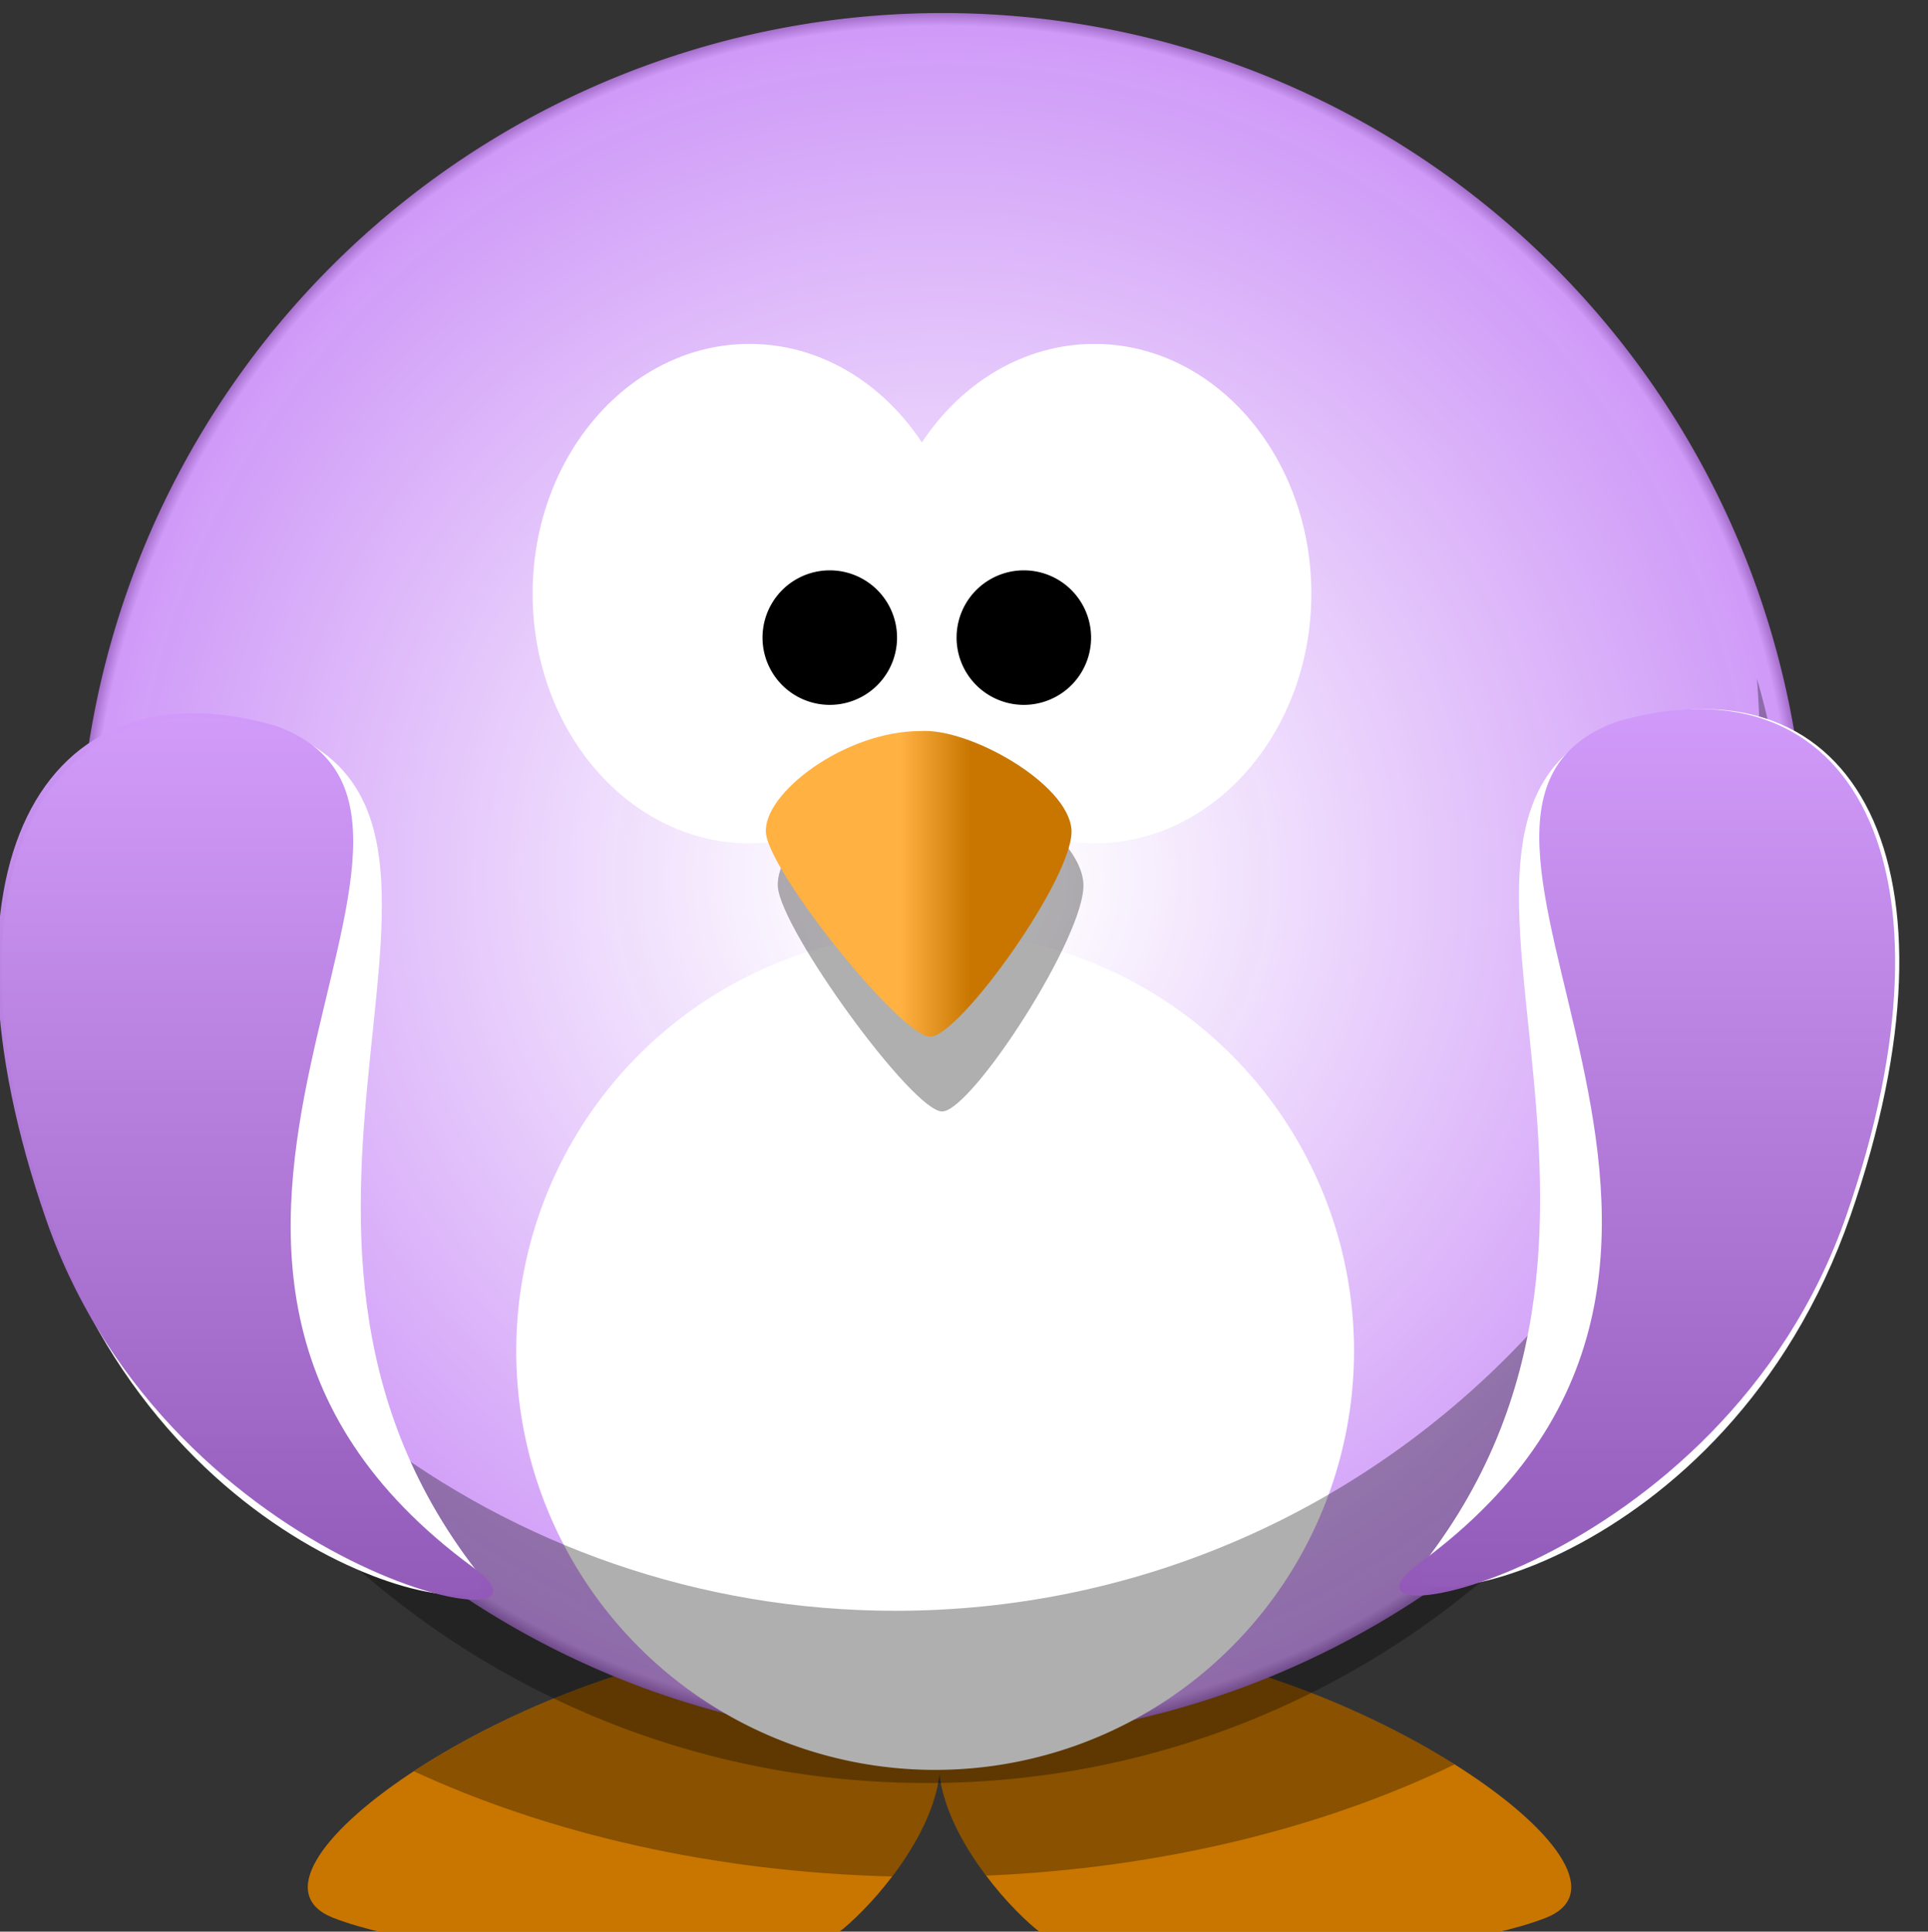
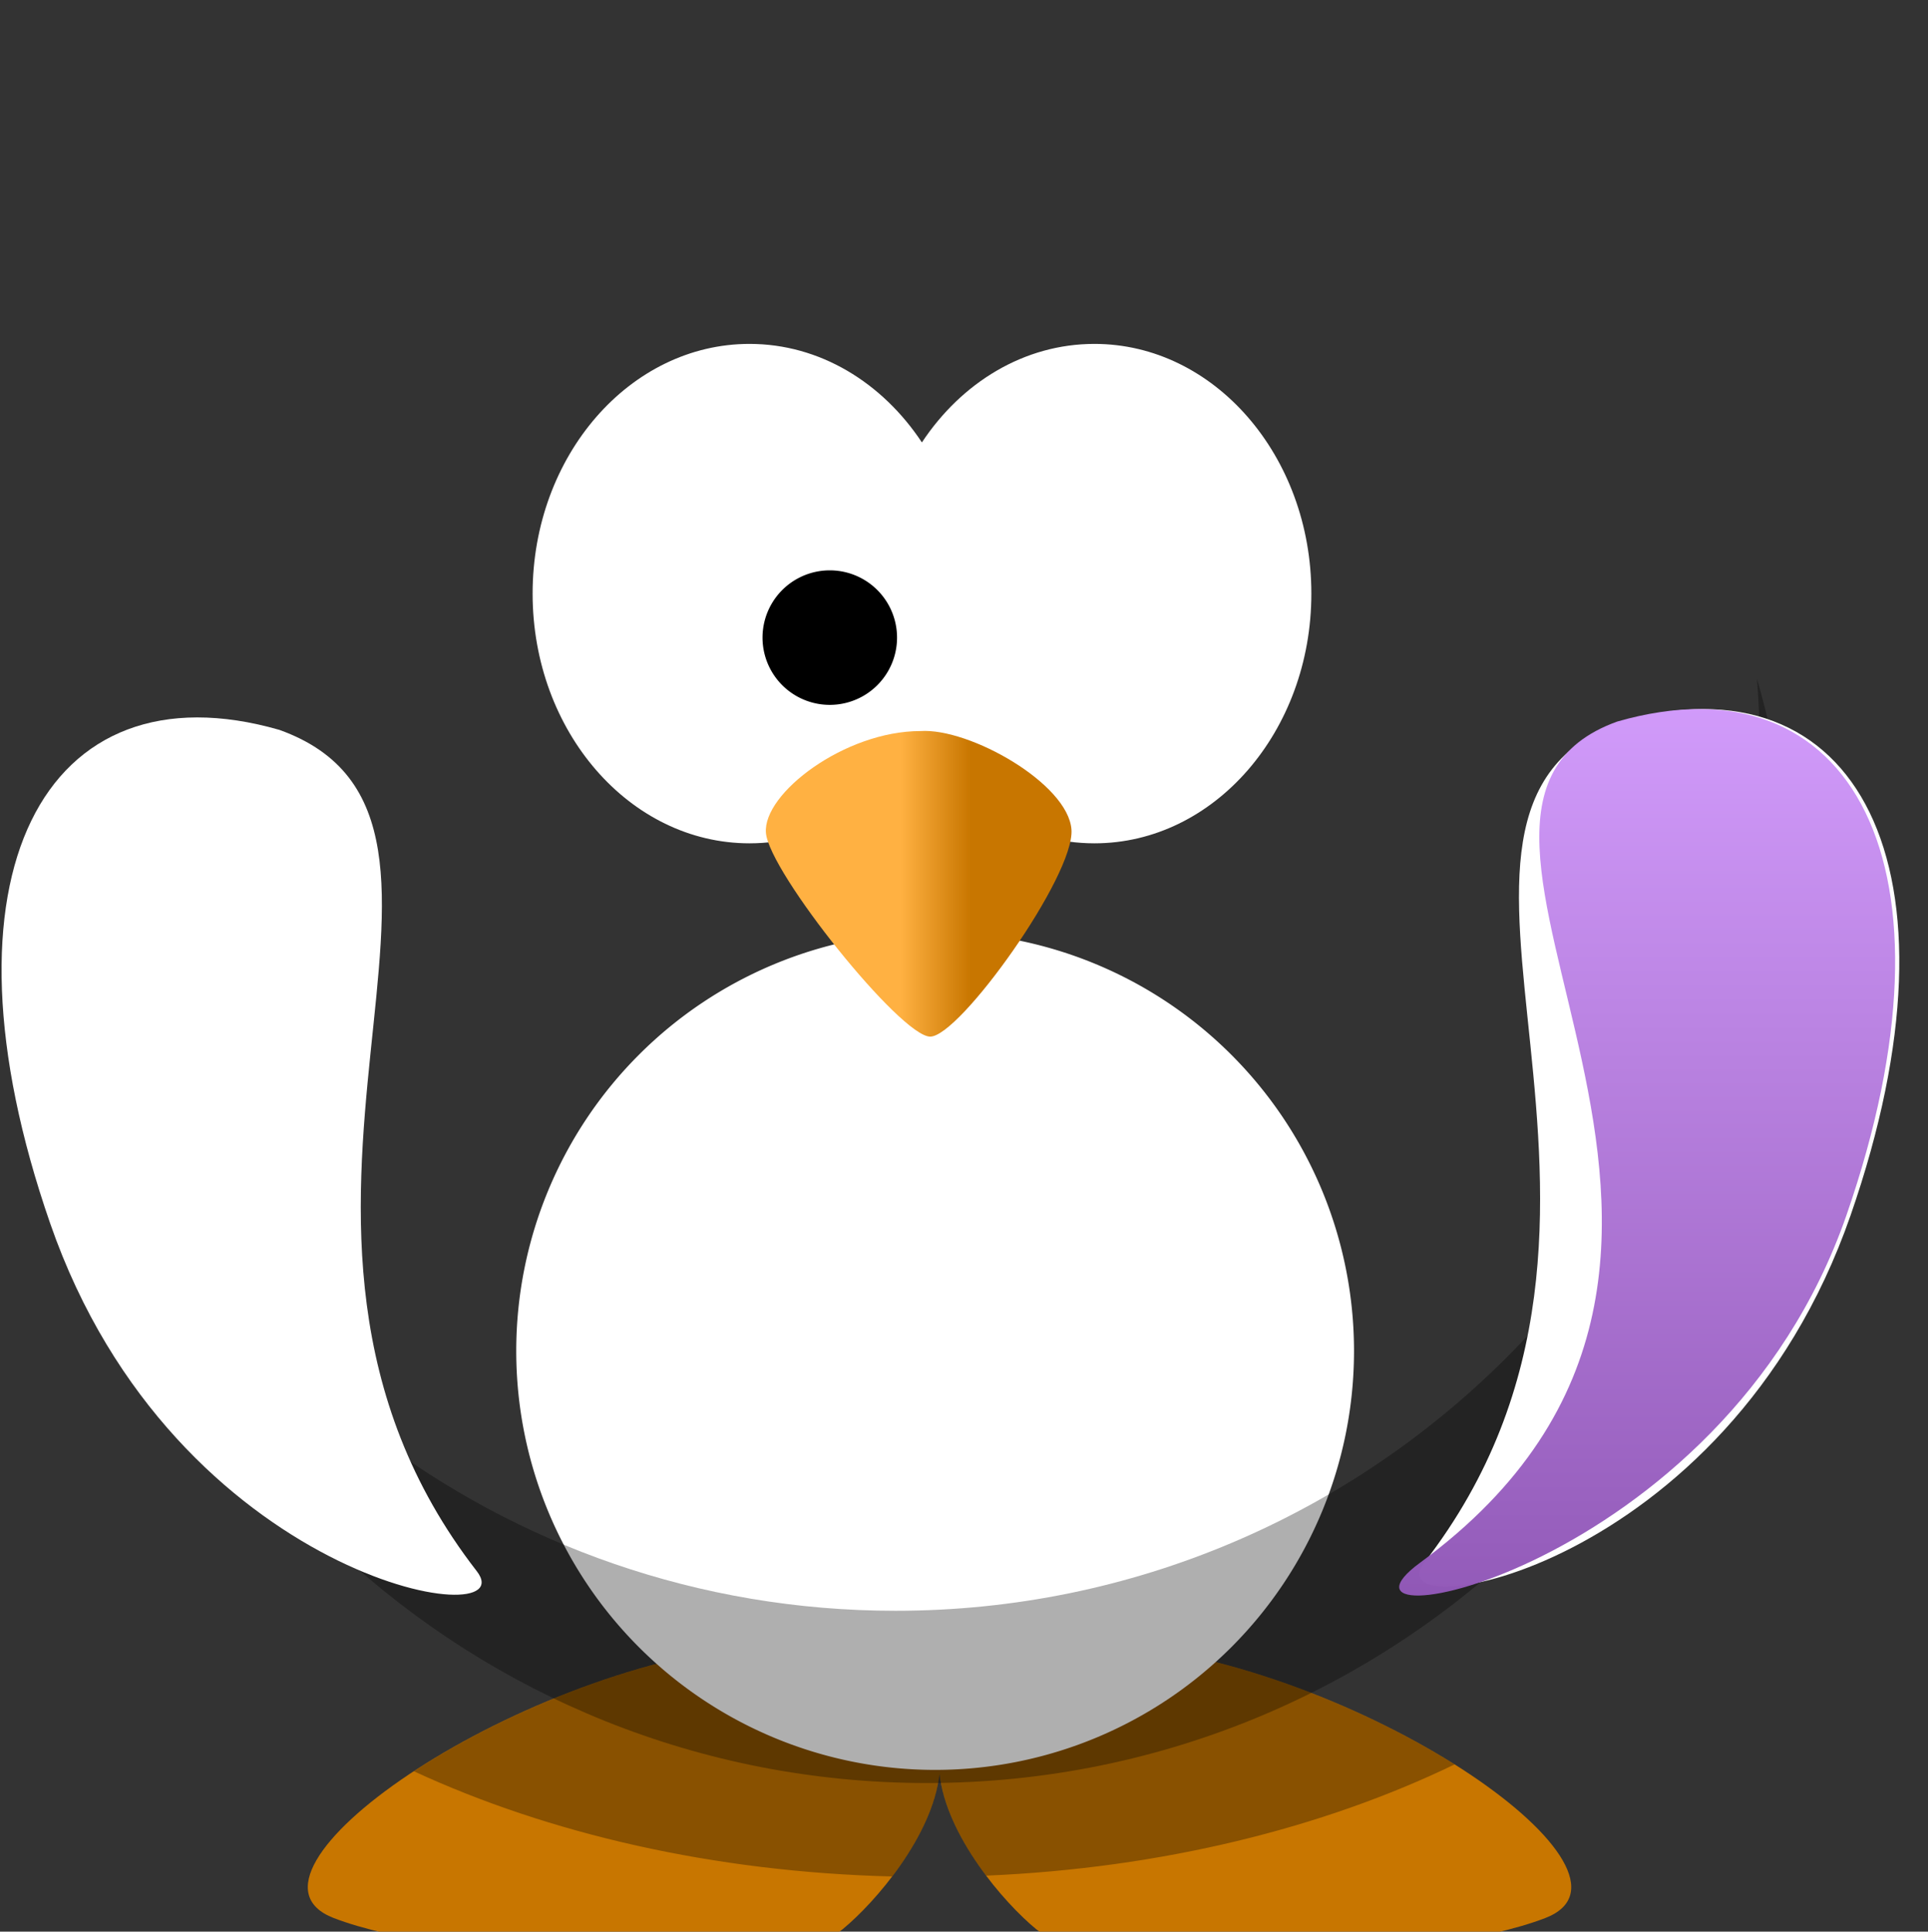
<svg xmlns="http://www.w3.org/2000/svg" xmlns:xlink="http://www.w3.org/1999/xlink" width="369.43" height="370.102">
  <rect width="100%" height="100%" fill="#333333" stroke="none" />
  <title>Green Penguin</title>
  <defs>
    <linearGradient id="linearGradient4098">
      <stop stop-color="#ffb142" offset="0" id="stop4100" />
      <stop stop-color="#c87600" offset="1" id="stop4104" />
    </linearGradient>
    <linearGradient id="linearGradient3203">
      <stop stop-color="#ffb142" offset="0" id="stop3205" />
      <stop stop-color="#ffb141" offset="0.887" id="stop4092" />
      <stop stop-color="#c87600" offset="1" id="stop3207" />
    </linearGradient>
    <linearGradient xlink:href="#linearGradient4098" id="linearGradient3211" y2="0.635" x2="0.667" y1="0.635" x1="0.441" />
    <radialGradient gradientTransform="matrix(-5.82909e-06, 0.894, -1.948, 1.12512e-08, 336.391, 255.174)" gradientUnits="userSpaceOnUse" xlink:href="#linearGradient3203" id="radialGradient4090" fy="-8.88" fx="414.682" r="123.545" cy="-8.88" cx="414.682" />
    <linearGradient id="svg_13" x1="0" y1="0" x2="0" y2="1" spreadMethod="pad">
      <stop stop-opacity="0.98" stop-color="#d49dfe" offset="0" />
      <stop stop-color="#8e55b4" stop-opacity="0.988" offset="1" />
    </linearGradient>
    <linearGradient id="svg_14" x1="0" y1="0" x2="0" y2="1" spreadMethod="pad">
      <stop stop-opacity="0.988" stop-color="#d49dfe" offset="0" />
      <stop stop-color="#8e55b4" stop-opacity="0.988" offset="1" />
    </linearGradient>
    <radialGradient r="0.5" cy="0.5" cx="0.5" id="svg_15" spreadMethod="pad">
      <stop stop-color="#ffffff" offset="0.098" />
      <stop offset="0.977" stop-opacity="0.969" stop-color="#d49dfe" />
      <stop stop-color="#8e55b4" stop-opacity="0.973" offset="1" />
    </radialGradient>
  </defs>
  <g>
    <title>Layer 1</title>
    <g id="layer1">
      <path fill="url(#radialGradient4090)" fill-rule="evenodd" stroke="#000000" stroke-width="0" stroke-miterlimit="4" id="path3806" d="m145.242,315.142c-48.083,4.95 -103.233,43.858 -81.312,52.344c21.92,8.485 85.542,12.024 97.562,2.125c6.177,-5.087 17.229,-17.827 18.531,-29.781c1.304,11.953 12.324,24.695 18.5,29.781c12.021,9.899 75.673,6.36 97.594,-2.125c21.92,-8.485 -33.229,-47.394 -81.312,-52.344c-24.76,2.386 -33.665,10.706 -34.781,20.25c-1.116,-9.544 -10.021,-17.864 -34.781,-20.25z" />
-       <path fill="#000000" fill-opacity="0.314" fill-rule="evenodd" stroke-width="5" stroke-miterlimit="4" id="path3194" d="m145.25,315.156c-23.6,2.429 -48.881,13.04 -65.938,24.219c25.832,11.947 57.418,19.309 91.656,20.156c4.387,-5.772 8.318,-12.85 9.062,-19.688c0.739,6.773 4.577,13.788 8.906,19.531c33.676,-1.426 64.607,-9.146 89.781,-21.312c-16.995,-10.691 -41.222,-20.571 -63.906,-22.906c-24.76,2.387 -33.665,10.706 -34.781,20.25c-1.116,-9.544 -10.021,-17.864 -34.781,-20.25z" />
-       <path fill="url(#svg_15)" fill-rule="nonzero" stroke="#000000" stroke-width="0" stroke-linecap="round" stroke-miterlimit="4" id="path2385" d="m346.173,168.064a165.564,165.564 0 1 1 -331.128,0a165.564,165.564 0 1 1 331.128,0z" />
+       <path fill="#000000" fill-opacity="0.314" fill-rule="evenodd" stroke-width="5" stroke-miterlimit="4" id="path3194" d="m145.25,315.156c-23.6,2.429 -48.881,13.04 -65.938,24.219c25.832,11.947 57.418,19.309 91.656,20.156c4.387,-5.772 8.318,-12.85 9.062,-19.688c0.739,6.773 4.577,13.788 8.906,19.531c33.676,-1.426 64.607,-9.146 89.781,-21.312c-16.995,-10.691 -41.222,-20.571 -63.906,-22.906c-24.76,2.387 -33.665,10.706 -34.781,20.25z" />
      <path fill="#ffffff" fill-rule="nonzero" stroke="#000000" stroke-width="0" stroke-linecap="round" stroke-miterlimit="4" id="path2387" d="m143.617,65.892c-22.935,0 -41.562,21.434 -41.562,47.844c0,26.41 18.628,47.844 41.562,47.844c13.478,0 25.439,-7.411 33.031,-18.875c7.592,11.473 19.579,18.875 33.062,18.875c22.935,0 41.562,-21.434 41.562,-47.844c0,-26.41 -18.628,-47.844 -41.562,-47.844c-13.482,0 -25.47,7.404 -33.062,18.875c-7.593,-11.462 -19.555,-18.875 -33.031,-18.875z" />
      <path fill="#ffffff" fill-rule="nonzero" stroke="#000000" stroke-width="0" stroke-linecap="round" stroke-miterlimit="4" id="path3167" d="m259.447,258.846a80.264,80.264 0 1 1 -160.528,0a80.264,80.264 0 1 1 160.528,0z" />
      <path fill="#000000" fill-opacity="0.314" fill-rule="nonzero" stroke-width="5" stroke-linecap="round" stroke-miterlimit="4" id="path2411" d="m336.656,130.031c0.336,4.305 0.531,8.641 0.531,13.031c0,91.391 -74.202,165.562 -165.594,165.562c-75.42,0 -139.073,-50.513 -159.031,-119.531c6.659,85.301 78.03,152.531 165.031,152.531c91.391,0 165.594,-74.171 165.594,-165.562c0,-15.971 -2.305,-31.416 -6.531,-46.031z" />
-       <path fill="#000000" fill-opacity="0.314" fill-rule="evenodd" stroke-width="5" stroke-miterlimit="4" id="path3393" d="m178.635,148.412c-14.479,0 -30.217,13.186 -29.588,21.514c0.63,8.328 25.81,43.029 31.476,43.029c5.666,0 27.699,-34.006 27.069,-43.723c-0.63,-9.716 -19.515,-21.514 -28.958,-20.82z" />
      <path fill="url(#linearGradient3211)" fill-rule="evenodd" stroke="#000000" stroke-width="0" stroke-miterlimit="4" id="path2391" d="m176.35,140.07c-14.479,0 -30.217,11.961 -29.587,19.515c0.63,7.554 25.81,39.03 31.476,39.03c5.666,0 27.699,-30.847 27.069,-39.66c-0.63,-8.813 -19.515,-19.515 -28.958,-18.886z" />
      <path fill="#000000" fill-rule="nonzero" stroke="#000000" stroke-width="5" stroke-linecap="round" stroke-miterlimit="4" id="path3163" d="m169.384,122.165a10.387,10.387 0 1 1 -20.774,0a10.387,10.387 0 1 1 20.774,0z" />
-       <path fill="#000000" fill-rule="nonzero" stroke="#000000" stroke-width="5" stroke-linecap="round" stroke-miterlimit="4" id="path3165" d="m206.567,122.165a10.387,10.387 0 1 1 -20.774,0a10.387,10.387 0 1 1 20.774,0z" />
      <path fill="#ffffff" fill-rule="evenodd" stroke="#000000" stroke-width="0" stroke-miterlimit="4" id="path3169" d="m53.537,139.845c48.111,17.3 -14.163,94.143 37.819,161.192c9.608,12.393 -57.868,2.091 -81.723,-66.585c-23.198,-66.786 -1.132,-107.539 43.904,-94.607z" />
-       <path fill="url(#svg_13)" fill-rule="evenodd" stroke="#000000" stroke-width="0" stroke-miterlimit="4" id="path3793" d="m52.737,139.045c48.111,17.3 -42.588,102.124 37.819,161.192c22.626,16.622 -57.868,2.091 -81.723,-66.585c-23.198,-66.786 -1.132,-107.539 43.904,-94.607z" />
      <path fill="#ffffff" fill-rule="evenodd" stroke="#000000" stroke-width="0" stroke-miterlimit="4" id="path3800" d="m310.694,138.245c-48.111,17.3 14.163,94.143 -37.819,161.192c-9.608,12.393 57.868,2.091 81.723,-66.585c23.198,-66.786 1.132,-107.539 -43.904,-94.607z" />
      <path fill="url(#svg_14)" fill-rule="evenodd" stroke="#000000" stroke-width="0" stroke-miterlimit="4" id="path3802" d="m309.894,138.245c-48.111,17.3 42.588,102.124 -37.819,161.192c-22.626,16.622 57.868,2.091 81.723,-66.585c23.198,-66.786 1.132,-107.539 -43.904,-94.607z" />
    </g>
  </g>
</svg>